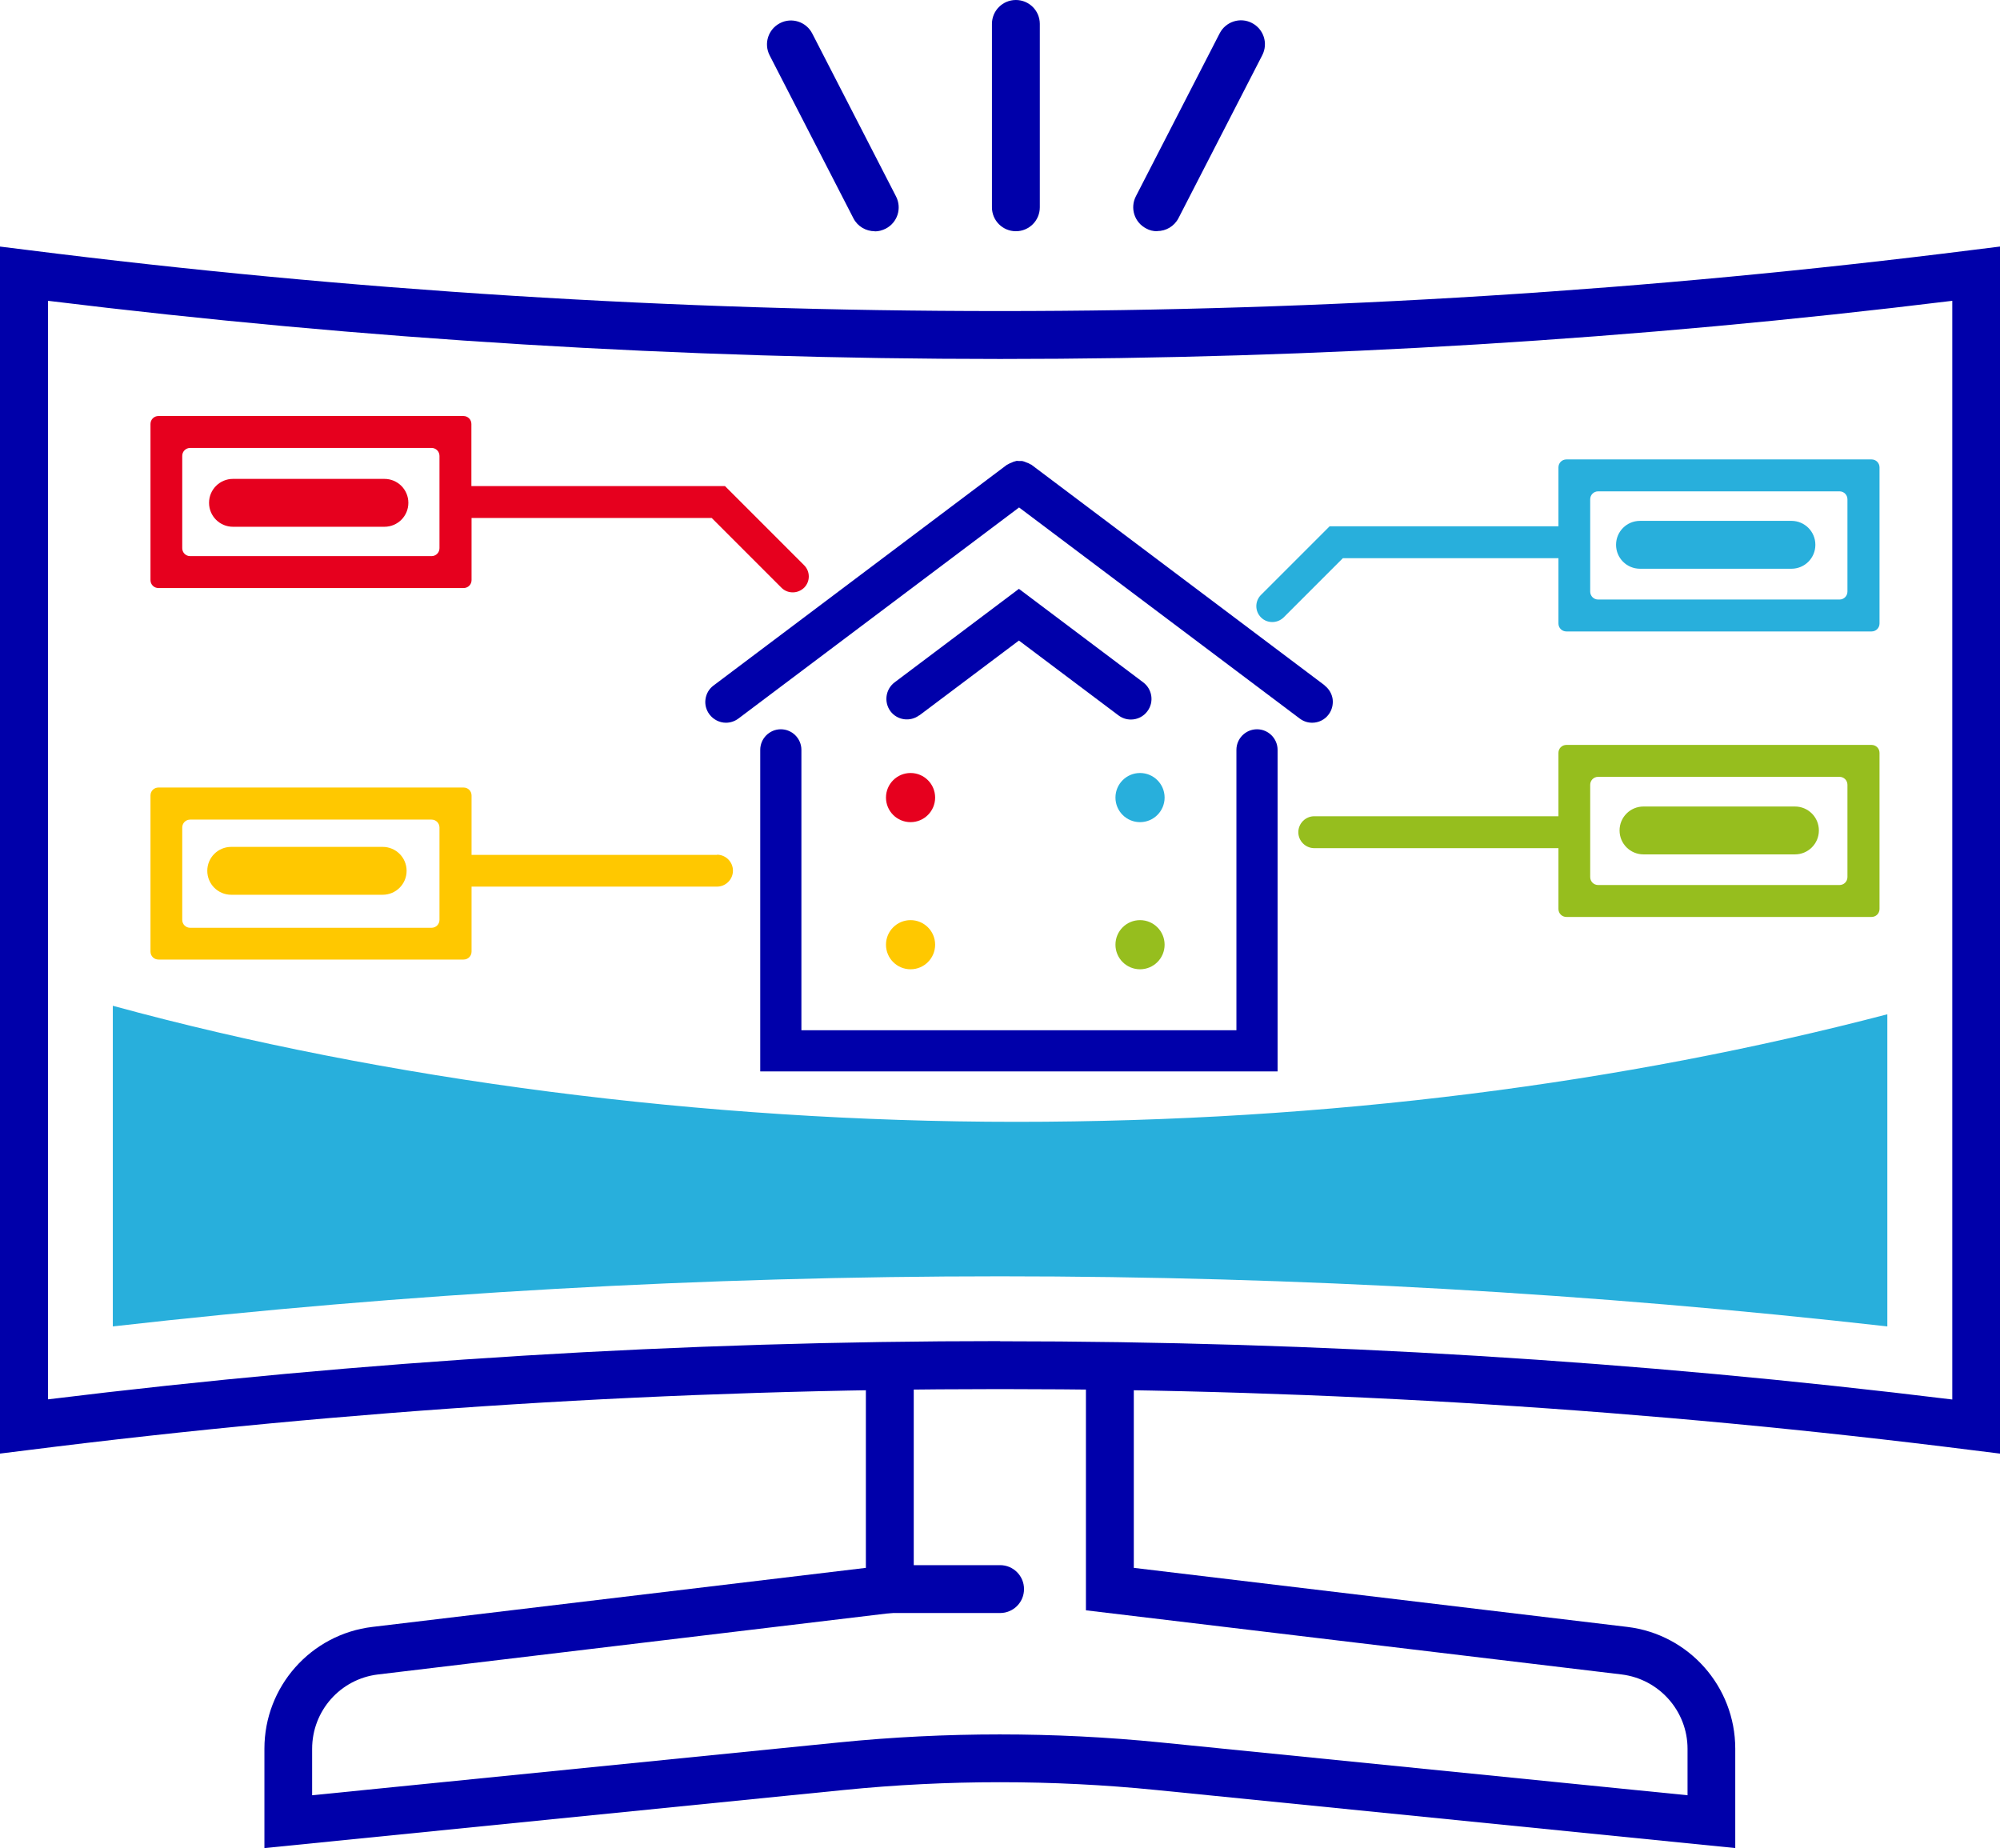
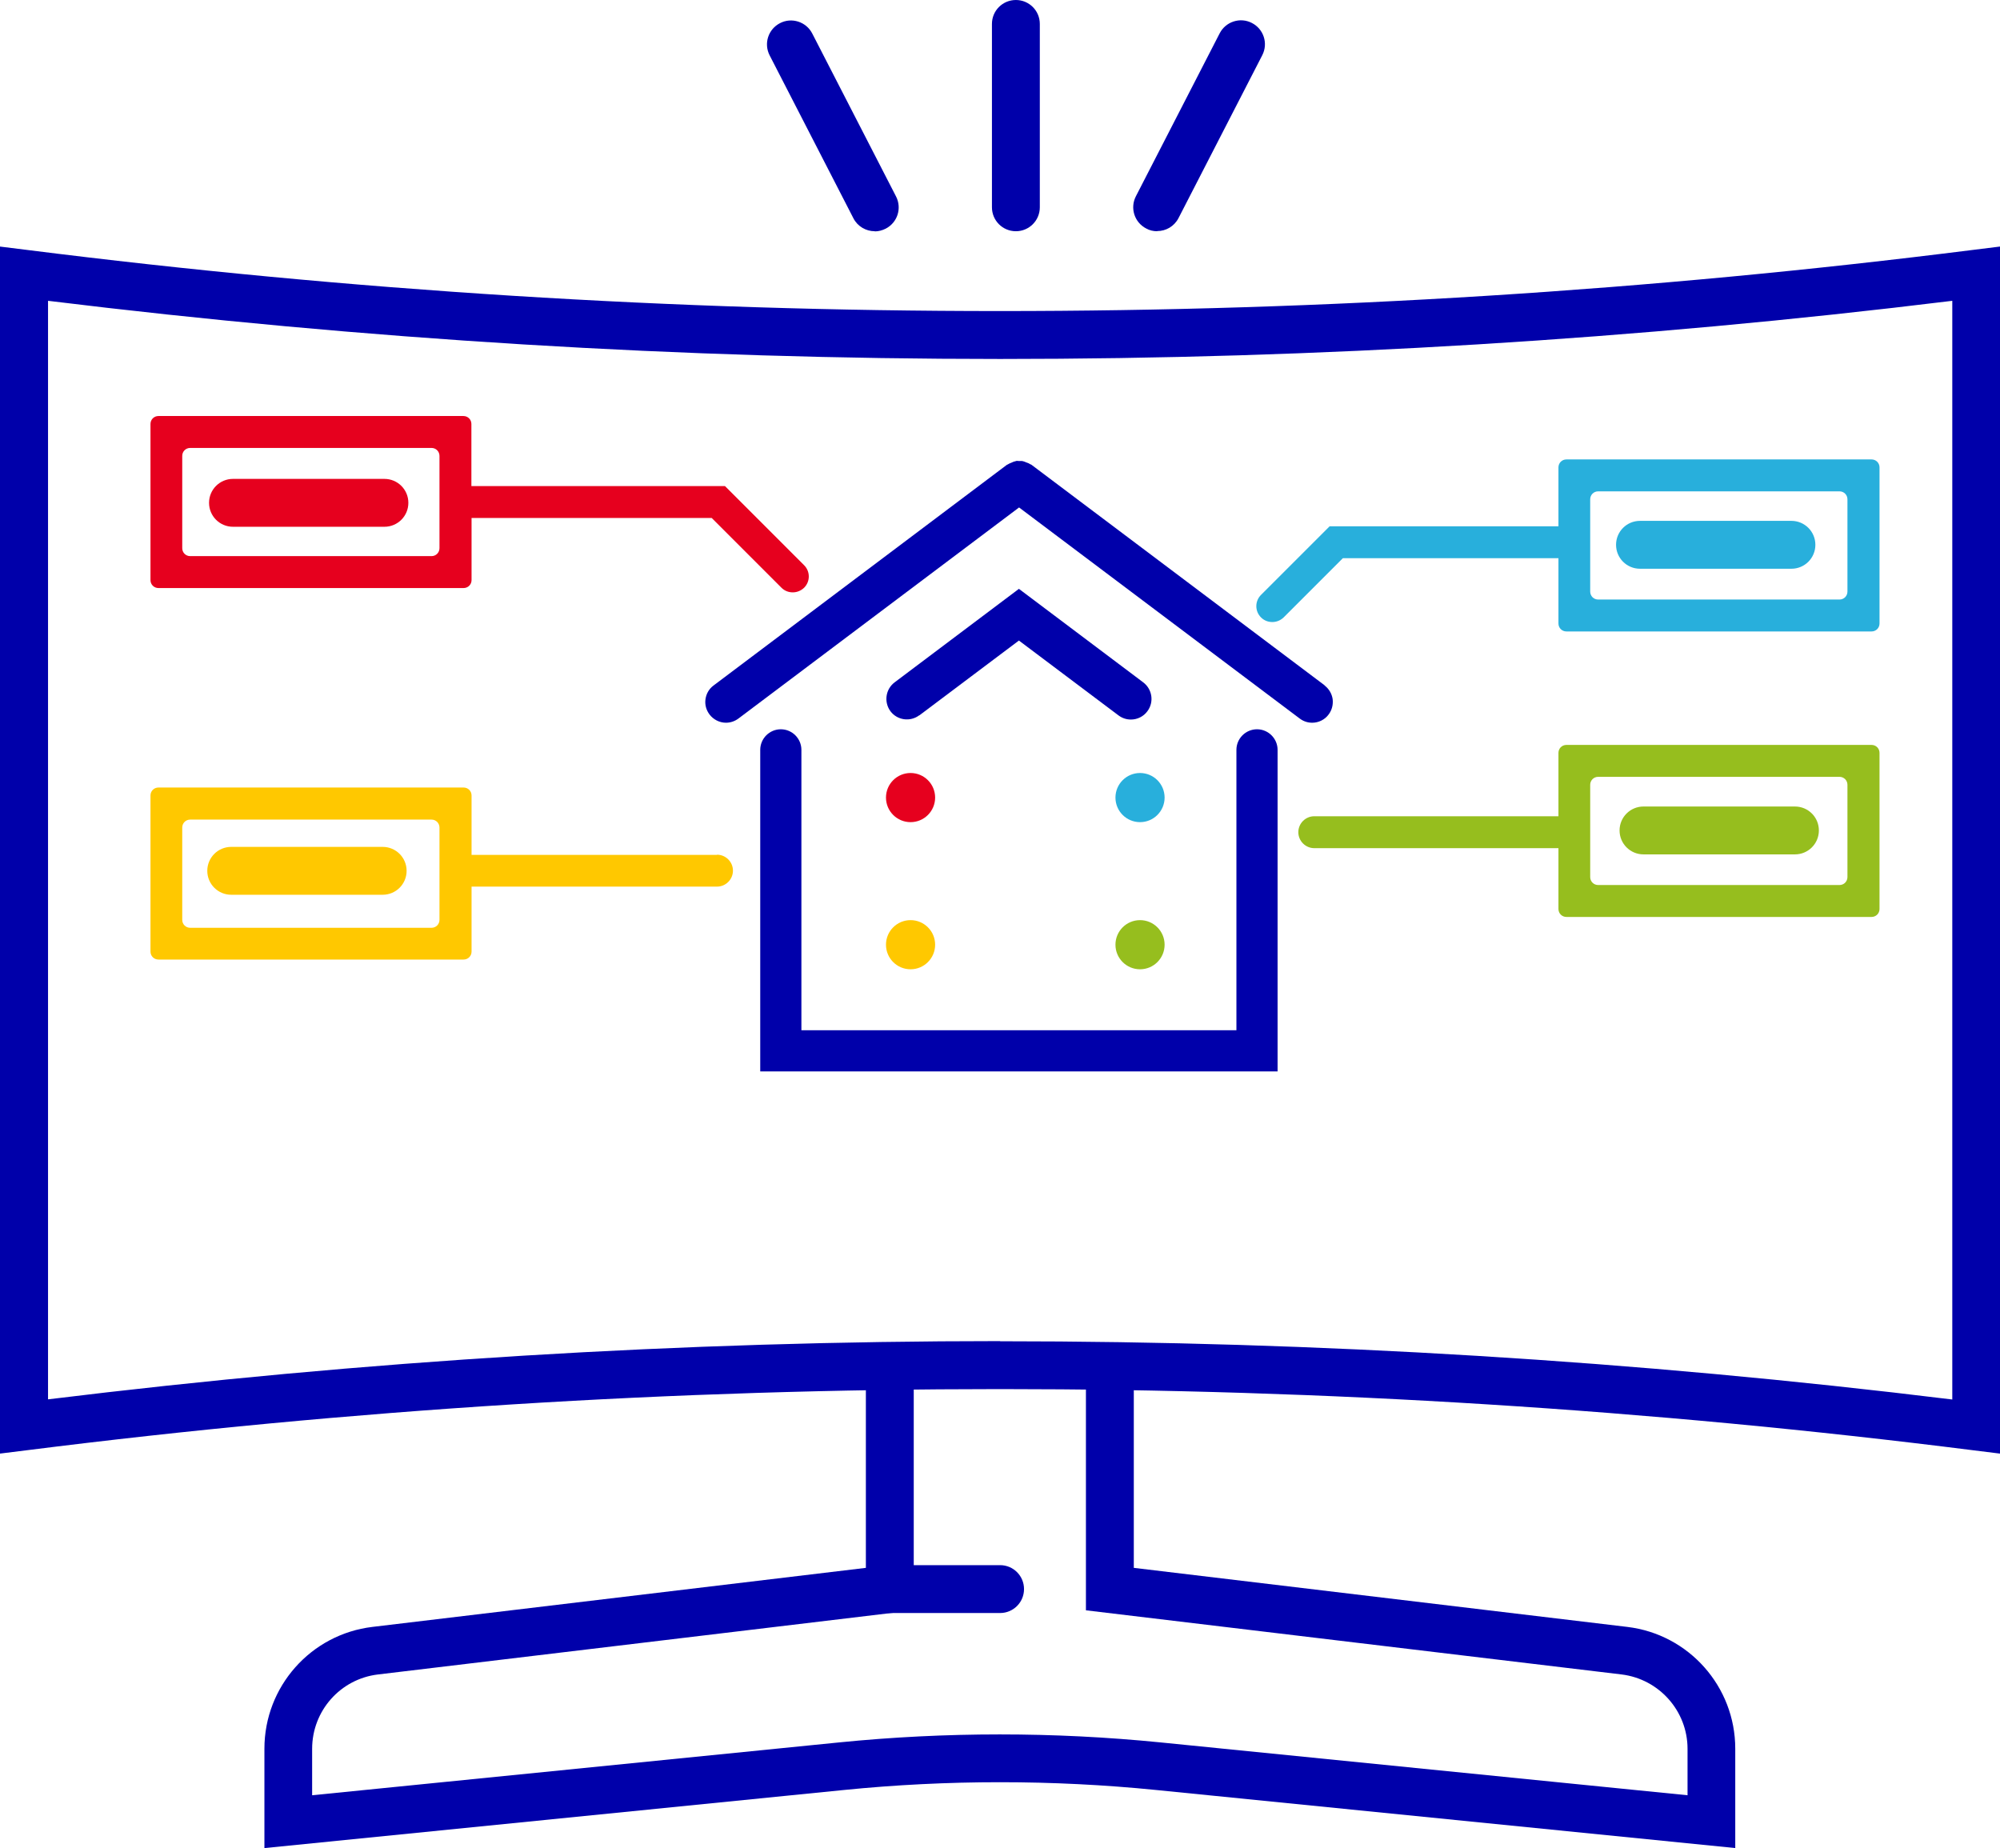
<svg xmlns="http://www.w3.org/2000/svg" id="Calque_2" data-name="Calque 2" viewBox="0 0 125.33 115.81" width="125.33" height="115.81">
  <g id="ICON_PLEIN" data-name="ICON PLEIN">
    <g>
      <g>
        <path d="M78.77,45.7c-.71,0-1.29.58-1.29,1.29v17.57h-27.26v-17.57c0-.71-.58-1.29-1.29-1.29s-1.29.58-1.29,1.29v20.15h32.42v-20.15c0-.71-.58-1.29-1.29-1.29Z" style="fill: #00a;" />
        <path d="M57.61,44.83l6.24-4.69,6.24,4.69c.23.17.49.26.78.26.4,0,.79-.19,1.03-.52.43-.57.31-1.38-.26-1.81l-7.79-5.86-7.79,5.86c-.57.43-.68,1.24-.26,1.81.43.57,1.24.68,1.81.25Z" style="fill: #00a;" />
        <path d="M83,42.94l-18.37-13.82s-.05-.02-.07-.03c-.07-.05-.15-.08-.24-.11-.07-.03-.14-.06-.22-.08-.08-.02-.17-.01-.25-.01-.06,0-.12-.02-.18,0-.02,0-.04.02-.06.02-.08.01-.15.05-.22.08-.09.03-.17.07-.25.12-.02.01-.04.01-.06.03l-18.37,13.82c-.28.21-.45.51-.5.85-.05.34.04.68.25.96.24.32.63.52,1.03.52.28,0,.55-.09.78-.26l17.59-13.23,17.59,13.23c.23.17.49.26.78.26.4,0,.79-.19,1.03-.52.21-.28.29-.62.25-.96-.05-.34-.23-.64-.5-.85Z" style="fill: #00a;" />
      </g>
      <path d="M125.33,91.09l-1.69-.21c-40.46-5.11-81.49-5.11-121.96,0l-1.69.21V15.45l1.69.21c40.46,5.11,81.5,5.11,121.96,0l1.69-.21v75.64ZM62.67,84.05c19.93,0,39.87,1.22,59.67,3.65V18.85c-39.6,4.86-79.73,4.86-119.33,0v68.84c19.8-2.43,39.73-3.65,59.67-3.65Z" style="fill: #00a;" />
      <path d="M108.76,115.81l-36.31-3.64c-6.49-.65-13.08-.65-19.57,0l-36.31,3.64v-6.23c0-3.89,2.91-7.17,6.77-7.63l30.92-3.7v-12.43c0-.83.67-1.5,1.5-1.5s1.5.67,1.5,1.5v15.09l-33.57,4.02c-2.36.28-4.13,2.28-4.13,4.66v2.91l33.01-3.31c6.69-.67,13.47-.67,20.17,0l33.01,3.31v-2.91c0-2.37-1.78-4.37-4.13-4.66l-33.57-4.02v-15.09c0-.83.67-1.5,1.5-1.5s1.5.67,1.5,1.5v12.43l30.92,3.7c3.86.46,6.77,3.74,6.77,7.63v6.23Z" style="fill: #00a;" />
      <path d="M62.67,101.08h-6.9c-.83,0-1.5-.67-1.5-1.5s.67-1.5,1.5-1.5h6.9c.83,0,1.5.67,1.5,1.5s-.67,1.5-1.5,1.5Z" style="fill: #00a;" />
      <path d="M63.66,14.49c-.83,0-1.5-.67-1.5-1.5V1.5c0-.83.67-1.5,1.5-1.5s1.5.67,1.5,1.5v11.49c0,.83-.67,1.5-1.5,1.5Z" style="fill: #00a;" />
      <path d="M25.59,31.51c0,.83-.67,1.5-1.5,1.5h-9.49c-.83,0-1.5-.67-1.5-1.5s.67-1.5,1.5-1.5h9.49c.83,0,1.5.67,1.5,1.5Z" style="fill: #e6001e;" />
      <path d="M25.48,54.57c0,.83-.67,1.5-1.5,1.5h-9.49c-.83,0-1.5-.67-1.5-1.5s.67-1.5,1.5-1.5h9.49c.83,0,1.5.67,1.5,1.5Z" style="fill: #ffc800;" />
      <path d="M113.98,52.04c0,.83-.67,1.5-1.5,1.5h-9.49c-.83,0-1.5-.67-1.5-1.5s.67-1.5,1.5-1.5h9.49c.83,0,1.5.67,1.5,1.5Z" style="fill: #96be1e;" />
      <path d="M113.76,34.14c0,.83-.67,1.5-1.5,1.5h-9.49c-.83,0-1.5-.67-1.5-1.5s.67-1.5,1.5-1.5h9.49c.83,0,1.5.67,1.5,1.5Z" style="fill: #28afdc;" />
      <path d="M72.51,14.49c-.23,0-.47-.05-.68-.17-.74-.38-1.03-1.28-.65-2.02l5.25-10.21c.38-.74,1.29-1.03,2.02-.65.74.38,1.03,1.28.65,2.02l-5.25,10.21c-.27.52-.79.81-1.33.81Z" style="fill: #00a;" />
      <path d="M54.81,14.49c-.54,0-1.07-.3-1.33-.81l-5.25-10.21c-.38-.74-.09-1.64.65-2.02.73-.38,1.64-.09,2.02.65l5.25,10.21c.38.74.09,1.64-.65,2.02-.22.11-.45.17-.68.17Z" style="fill: #00a;" />
-       <path d="M7.07,63.02v20.1c18.42-2.09,37.09-3.14,55.6-3.14s37.18,1.06,55.6,3.14v-19.56c-16.53,4.32-35.05,6.74-54.6,6.74s-39.57-2.62-56.59-7.27Z" style="fill: #28afdc;" />
      <path d="M45.42,30.46h-15.88v-3.89c0-.28-.22-.5-.5-.5H9.93c-.28,0-.5.22-.5.5v9.78c0,.28.22.5.5.5h19.12c.28,0,.5-.22.5-.5v-3.89h15.05l4.37,4.37c.2.2.45.29.71.29s.51-.1.71-.29c.39-.39.39-1.02,0-1.41l-4.96-4.96ZM27.04,34.85h-15.12c-.28,0-.5-.22-.5-.5v-5.78c0-.28.22-.5.5-.5h15.12c.28,0,.5.22.5.5v5.78c0,.28-.22.5-.5.5Z" style="fill: #e6001e;" />
      <path d="M44.93,53.57h-15.38v-3.72c0-.28-.22-.5-.5-.5H9.93c-.28,0-.5.22-.5.5v9.78c0,.28.22.5.5.5h19.12c.28,0,.5-.22.5-.5v-4.07h15.38c.55,0,1-.45,1-1s-.45-1-1-1ZM27.04,58.14h-15.12c-.28,0-.5-.22-.5-.5v-5.78c0-.28.22-.5.5-.5h15.12c.28,0,.5.22.5.5v5.78c0,.28-.22.5-.5.5Z" style="fill: #ffc800;" />
      <path d="M97.66,29.29v3.69h-14.34l-4.3,4.3c-.39.39-.39,1.02,0,1.41.2.2.45.29.71.29s.51-.1.71-.29l3.71-3.71h13.51v4.09c0,.28.22.5.5.5h19.12c.28,0,.5-.22.5-.5v-9.78c0-.28-.22-.5-.5-.5h-19.12c-.28,0-.5.22-.5.5ZM115.27,37.57h-15.12c-.28,0-.5-.22-.5-.5v-5.78c0-.28.22-.5.5-.5h15.12c.28,0,.5.22.5.5v5.78c0,.28-.22.5-.5.5Z" style="fill: #28afdc;" />
      <path d="M97.66,51.15h-15.3c-.55,0-1,.45-1,1s.45,1,1,1h15.3v3.81c0,.28.22.5.5.5h19.12c.28,0,.5-.22.5-.5v-9.78c0-.28-.22-.5-.5-.5h-19.12c-.28,0-.5.22-.5.5v3.97ZM115.77,49.18v5.78c0,.28-.22.5-.5.5h-15.12c-.28,0-.5-.22-.5-.5v-5.78c0-.28.22-.5.5-.5h15.12c.28,0,.5.22.5.5Z" style="fill: #96be1e;" />
      <circle cx="57.06" cy="59.2" r="1.54" style="fill: #ffc800;" />
      <circle cx="57.06" cy="49.98" r="1.54" style="fill: #e6001e;" />
      <circle cx="71.44" cy="59.2" r="1.54" style="fill: #96be1e;" />
      <circle cx="71.44" cy="49.98" r="1.54" style="fill: #28afdc;" />
    </g>
  </g>
</svg>